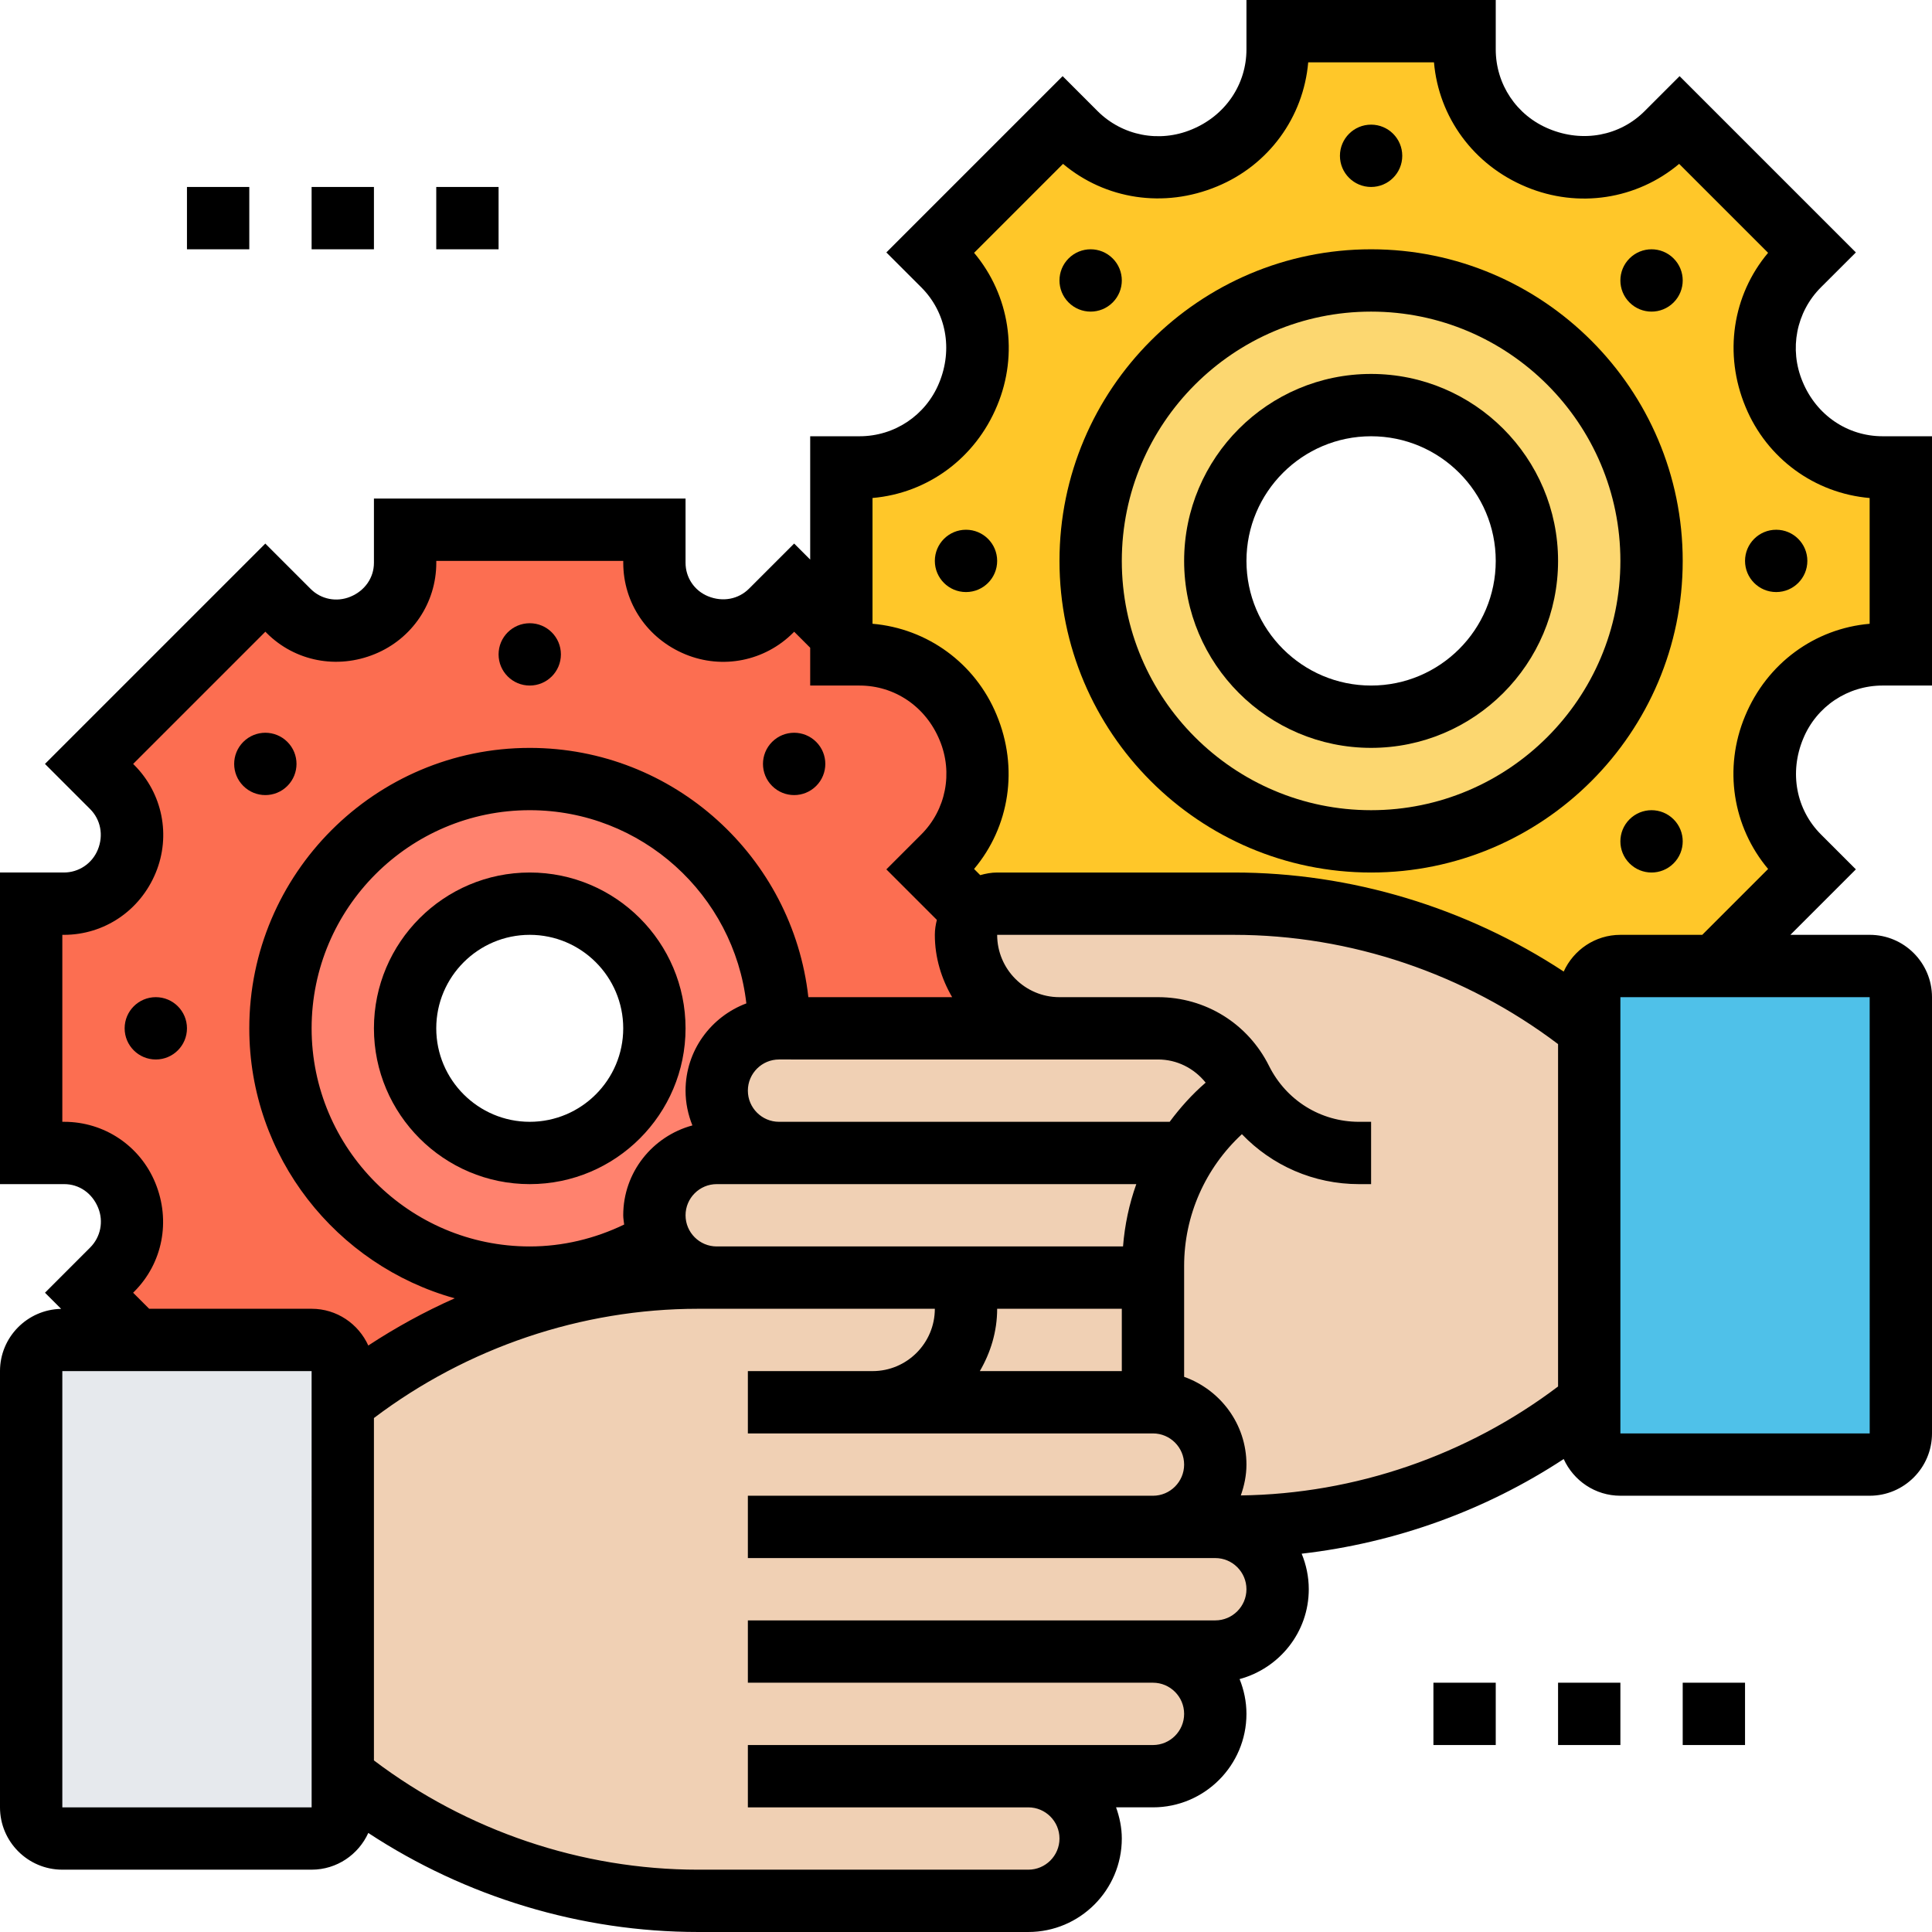
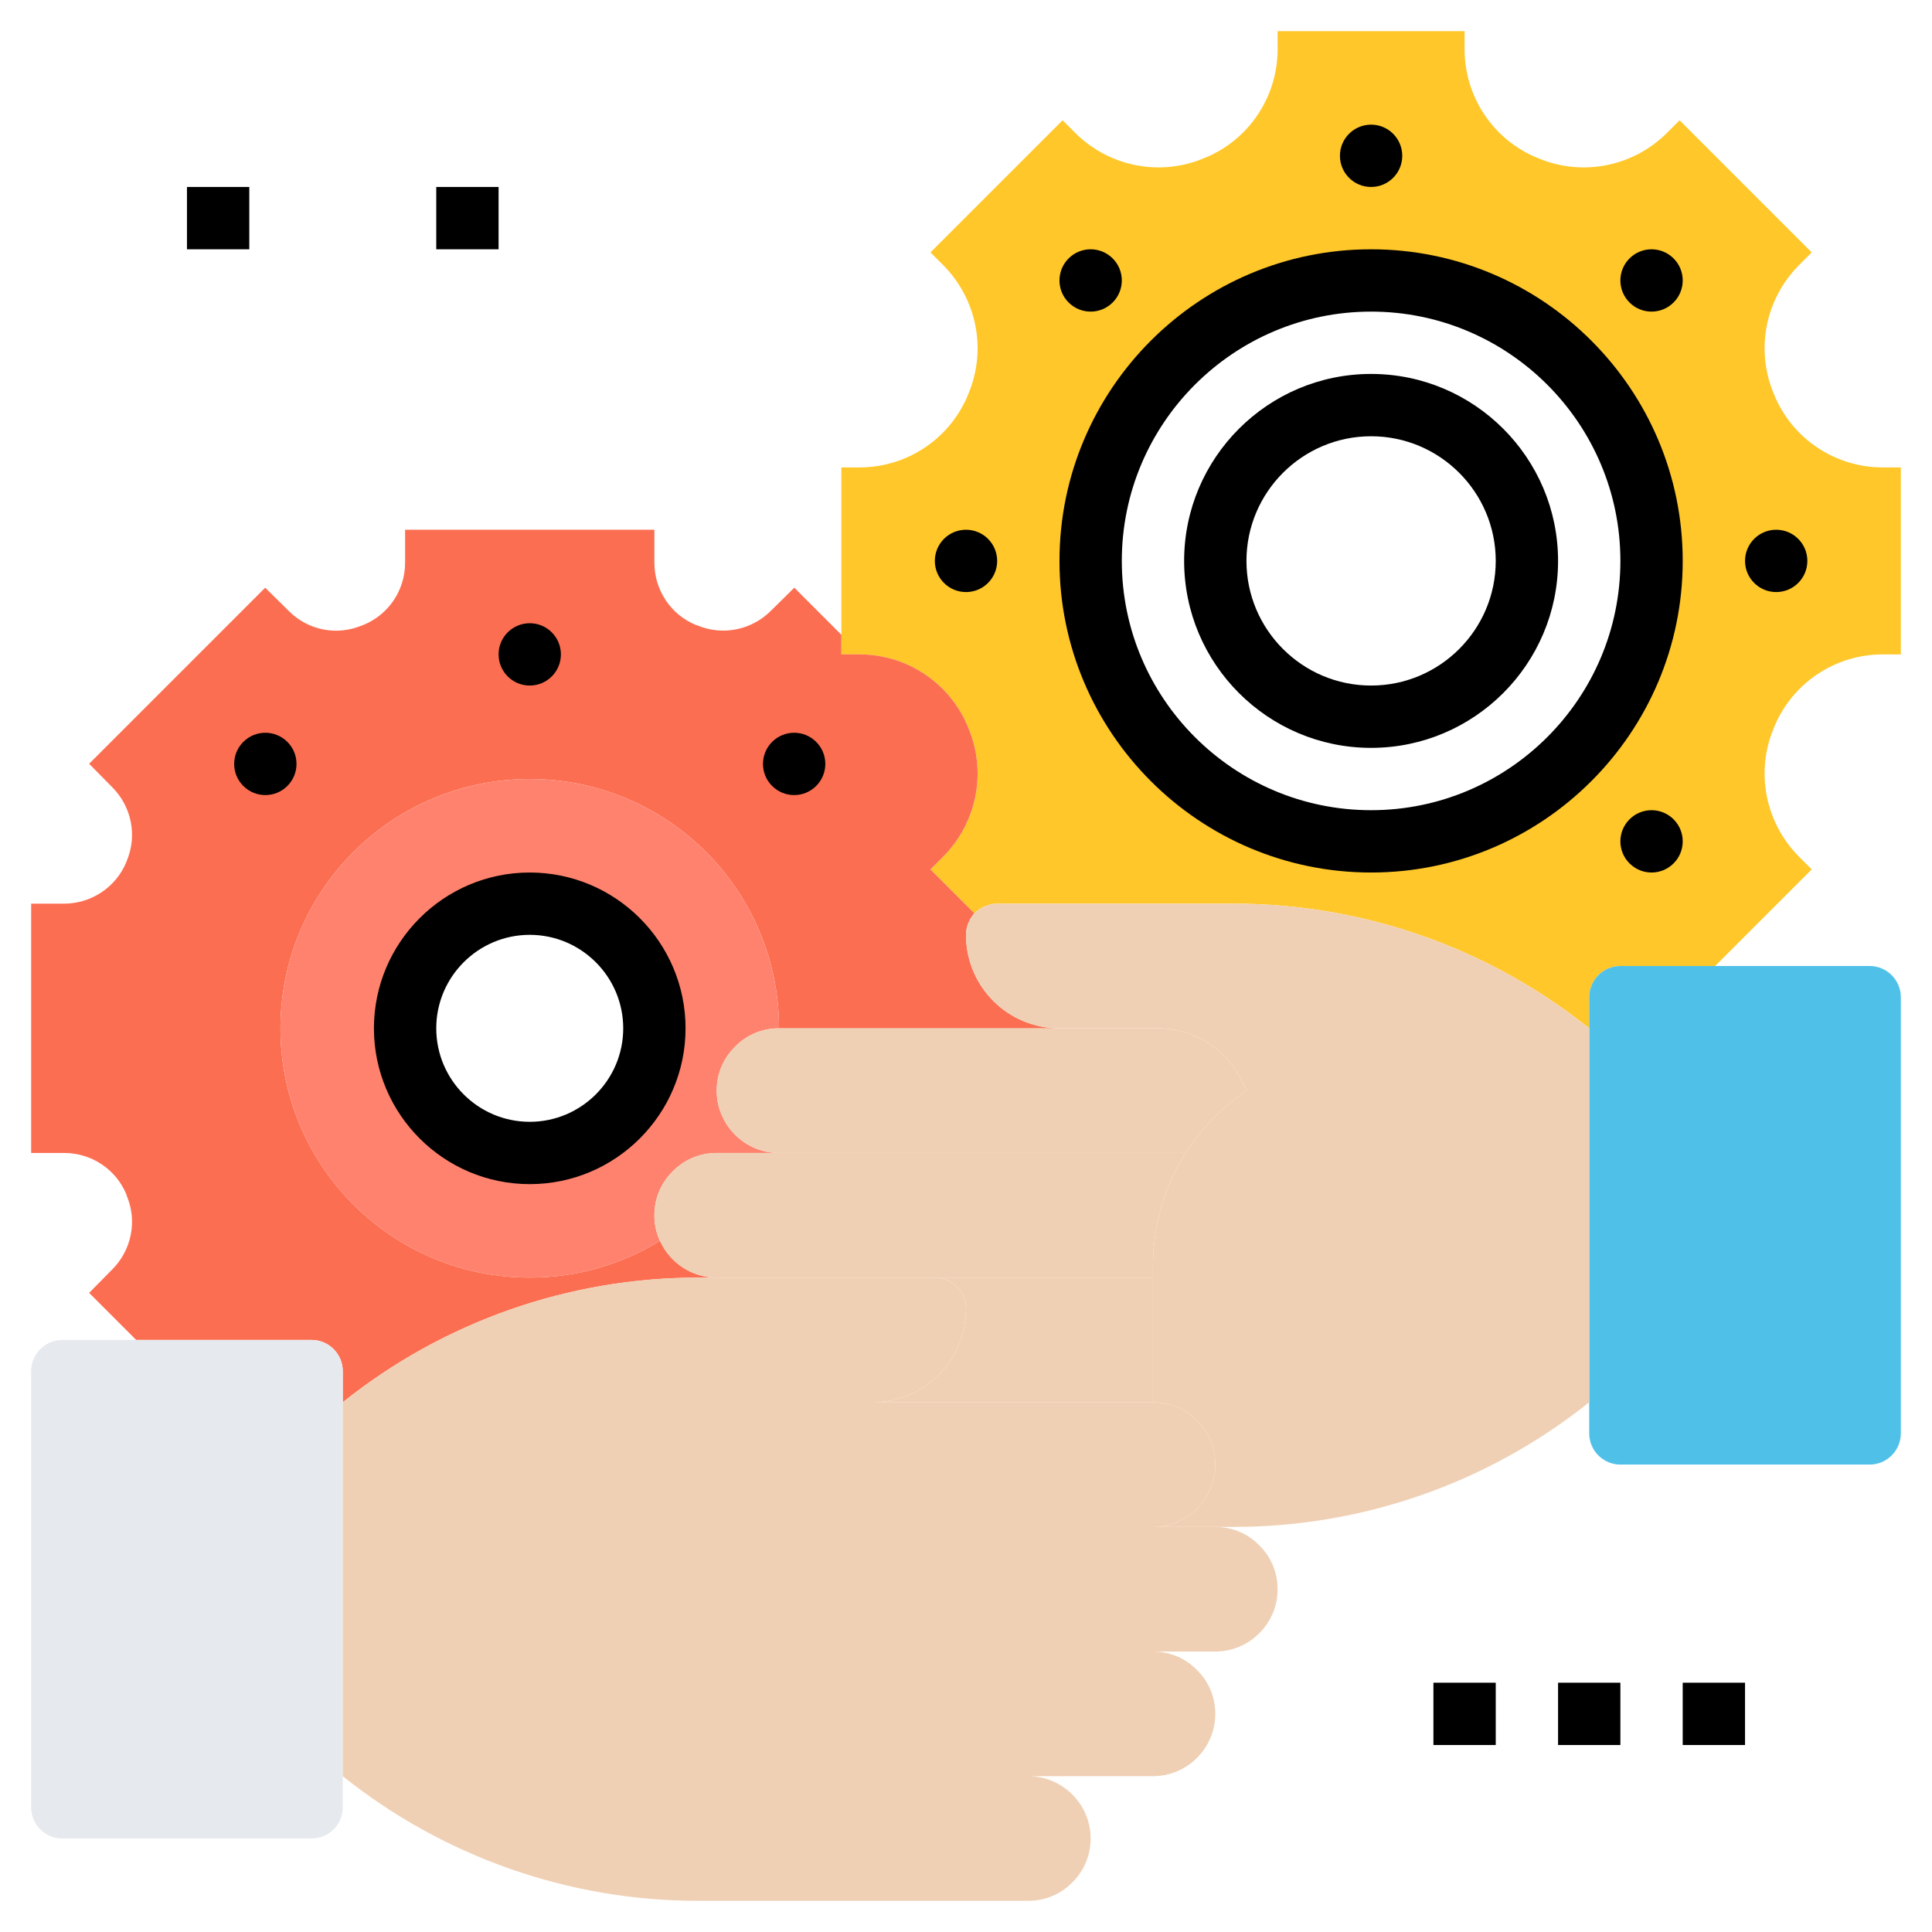
<svg xmlns="http://www.w3.org/2000/svg" id="_x33_0" height="512" viewBox="0 0 62 62" width="512">
  <g>
    <g>
      <g>
        <path d="m51 33c-3.24-2.59-7.26-4-11.4-4h-7.6c-.28 0-.54.12-.73.31l-1.41-1.41.41-.41c1.08-1.09 1.4-2.71.81-4.12-.01-.02-.02-.03-.02-.05-.58-1.4-1.95-2.32-3.48-2.32h-.58v-.63-5.37h.58c1.53 0 2.9-.92 3.48-2.32 0-.02.01-.03.02-.05.59-1.41.27-3.03-.81-4.12l-.41-.41 4.24-4.24.41.41c1.09 1.08 2.71 1.4 4.12.81.02-.01.03-.02.05-.02 1.4-.58 2.32-1.95 2.32-3.48v-.58h6v.58c0 1.53.92 2.9 2.32 3.48.02 0 .03.01.05.02 1.41.59 3.03.27 4.12-.81l.41-.41 4.24 4.24-.41.41c-1.08 1.09-1.4 2.71-.81 4.12.01.02.02.03.02.05.58 1.4 1.95 2.32 3.48 2.32h.58v6h-.58c-1.53 0-2.9.92-3.48 2.32 0 .02-.01.03-.02.05-.59 1.41-.27 3.03.81 4.12l.41.41-3.1 3.1h-3.04c-.55 0-1 .45-1 1zm-16-15c0 4.97 4.03 9 9 9s9-4.03 9-9-4.03-9-9-9-9 4.03-9 9z" fill="#ffc729" />
      </g>
      <g>
-         <path d="m44 9c4.97 0 9 4.03 9 9s-4.03 9-9 9-9-4.03-9-9 4.03-9 9-9zm5 9c0-2.76-2.24-5-5-5s-5 2.24-5 5 2.24 5 5 5 5-2.24 5-5z" fill="#fcd770" />
-       </g>
+         </g>
      <g>
        <path d="m17 41c1.53 0 2.96-.43 4.18-1.18.31.69 1.01 1.18 1.82 1.18h-.6c-4.14 0-8.16 1.41-11.4 4v-1c0-.55-.45-1-1-1h-5.63l-1.51-1.51.74-.75c.62-.62.81-1.55.47-2.36l-.01-.04c-.33-.81-1.12-1.34-2-1.34h-1.06v-8h1.05c.88 0 1.68-.53 2.01-1.35l.01-.03c.34-.81.15-1.74-.47-2.36l-.74-.75 5.65-5.65.76.75c.62.62 1.54.8 2.35.46.01 0 .02 0 .03-.01.82-.33 1.35-1.12 1.35-2v-1.06h8v1.06c0 .88.53 1.67 1.34 2l.04.01c.81.34 1.74.15 2.36-.47l.75-.74 1.51 1.51v.63h.58c1.53 0 2.9.92 3.48 2.32 0 .02.01.03.02.05.59 1.41.27 3.03-.81 4.12l-.41.41 1.41 1.41c-.16.18-.27.42-.27.69 0 1.66 1.34 3 3 3h-9c0-4.42-3.58-8-8-8s-8 3.58-8 8 3.58 8 8 8z" fill="#fc6e51" />
      </g>
      <g>
        <path d="m17 37c2.21 0 4-1.79 4-4s-1.79-4-4-4-4 1.79-4 4 1.79 4 4 4zm4.59.59c-.37.36-.59.86-.59 1.41 0 .29.06.57.18.82-1.22.75-2.65 1.18-4.18 1.18-4.42 0-8-3.58-8-8s3.58-8 8-8 8 3.58 8 8c-.55 0-1.05.22-1.41.59-.37.36-.59.86-.59 1.41 0 1.1.9 2 2 2h-2c-.55 0-1.05.22-1.41.59z" fill="#ff826e" />
      </g>
      <g>
        <path d="m61 32v14c0 .55-.45 1-1 1h-8c-.55 0-1-.45-1-1v-1-12-1c0-.55.45-1 1-1h3.04 4.96c.55 0 1 .45 1 1z" fill="#4fc1e9" />
      </g>
      <g>
        <path d="m11 57v1c0 .55-.45 1-1 1h-8c-.55 0-1-.45-1-1v-14c0-.55.45-1 1-1h2.37 5.63c.55 0 1 .45 1 1v1z" fill="#e6e9ed" />
      </g>
      <g>
        <path d="m40.02 34.99c-.8.54-1.47 1.22-1.97 2.01h-13.05c-1.1 0-2-.9-2-2 0-.55.22-1.05.59-1.41.36-.37.86-.59 1.41-.59h9 3.16c1.13 0 2.17.64 2.67 1.65v.01c.06.11.12.22.19.33z" fill="#f0d0b4" />
      </g>
      <g>
        <path d="m31 42c0-.55-.45-1-1-1h7v4h-9c1.66 0 3-1.34 3-3z" fill="#f0d0b4" />
      </g>
      <g>
        <path d="m39 47c0-.55-.22-1.05-.59-1.41-.36-.37-.86-.59-1.41-.59v-4-.38c0-1.3.37-2.55 1.05-3.62.5-.79 1.17-1.47 1.97-2.01-.07-.11-.13-.22-.19-.33v-.01c-.5-1.01-1.54-1.65-2.67-1.65-1.05 0-2.17 0-3.16 0-1.66 0-3-1.34-3-3 0-.27.11-.51.27-.69.19-.19.45-.31.73-.31h7.6c4.14 0 8.16 1.41 11.4 4v12c-3.24 2.59-7.26 4-11.4 4h-.6-2c1.1 0 2-.9 2-2z" fill="#f0d0b4" />
      </g>
      <g>
        <path d="m25 37h13.05c-.68 1.07-1.05 2.32-1.05 3.62v.38h-7-7c-.81 0-1.51-.49-1.82-1.18-.12-.25-.18-.53-.18-.82 0-.55.22-1.05.59-1.41.36-.37.86-.59 1.41-.59z" fill="#f0d0b4" />
      </g>
      <g>
        <path d="m37 53c.55 0 1.05.22 1.41.59.37.36.59.86.59 1.41 0 1.1-.9 2-2 2h-4c1.1 0 2 .9 2 2 0 .55-.22 1.05-.59 1.41-.36.37-.86.59-1.41.59h-10.6c-4.14 0-8.16-1.41-11.4-4v-12c3.24-2.59 7.26-4 11.4-4h.6 7c.55 0 1 .45 1 1 0 1.66-1.34 3-3 3h9c.55 0 1.05.22 1.41.59.37.36.59.86.59 1.41 0 1.1-.9 2-2 2h2c.55 0 1.05.22 1.41.59.37.36.59.86.59 1.41 0 1.1-.9 2-2 2z" fill="#f0d0b4" />
      </g>
    </g>
    <g>
      <path d="m46 54h2v2h-2z" />
      <path d="m50 54h2v2h-2z" />
      <path d="m54 54h2v2h-2z" />
      <path d="m6 6h2v2h-2z" />
-       <path d="m10 6h2v2h-2z" />
      <path d="m14 6h2v2h-2z" />
      <path d="m44 12c-3.309 0-6 2.691-6 6s2.691 6 6 6 6-2.691 6-6-2.691-6-6-6zm0 10c-2.206 0-4-1.794-4-4s1.794-4 4-4 4 1.794 4 4-1.794 4-4 4z" />
      <path d="m44 8c-5.514 0-10 4.486-10 10s4.486 10 10 10 10-4.486 10-10-4.486-10-10-10zm0 18c-4.411 0-8-3.589-8-8s3.589-8 8-8 8 3.589 8 8-3.589 8-8 8z" />
-       <path d="m60.416 22h1.584v-8h-1.584c-1.121 0-2.122-.669-2.57-1.754-.436-1.043-.204-2.231.589-3.025l1.122-1.12-5.657-5.657-1.12 1.12c-.794.795-1.982 1.026-3.074.57-1.037-.428-1.706-1.428-1.706-2.55v-1.584h-8v1.584c0 1.121-.669 2.122-1.754 2.57-1.042.436-2.23.204-3.025-.59l-1.12-1.12-5.657 5.657 1.121 1.12c.794.794 1.025 1.982.569 3.075-.428 1.035-1.429 1.704-2.55 1.704h-1.584v3.958l-.515-.515-1.449 1.449c-.337.336-.84.438-1.318.241-.437-.18-.718-.6-.718-1.072v-2.061h-10v2.062c0 .472-.286.895-.758 1.088-.441.181-.939.083-1.27-.248l-1.458-1.458-7.071 7.071 1.449 1.449c.337.337.438.839.246 1.306-.182.443-.61.73-1.089.73h-2.049v10h2.062c.472 0 .892.282 1.087.757.181.44.081.942-.257 1.279l-1.448 1.449.518.518c-1.085.021-1.962.907-1.962 1.997v14c0 1.103.897 2 2 2h8c.81 0 1.504-.485 1.819-1.178 3.129 2.056 6.824 3.178 10.584 3.178h10.597c1.654 0 3-1.346 3-3 0-.352-.072-.686-.184-1h1.184c1.654 0 3-1.346 3-3 0-.395-.081-.77-.22-1.116 1.275-.346 2.22-1.501 2.22-2.884 0-.404-.083-.788-.228-1.14 2.996-.344 5.887-1.381 8.409-3.038.315.693 1.009 1.178 1.819 1.178h8c1.103 0 2-.897 2-2v-14c0-1.103-.897-2-2-2h-2.544l2.101-2.101-1.12-1.12c-.794-.794-1.026-1.982-.57-3.075.427-1.035 1.428-1.704 2.549-1.704zm-58.354 14h-.062v-6h.049c1.293 0 2.447-.773 2.95-1.996.489-1.189.217-2.545-.691-3.454l-.035-.035 4.243-4.243.043.044c.905.905 2.257 1.172 3.472.672 1.197-.491 1.97-1.64 1.97-2.927v-.061h6v.062c0 1.286.769 2.432 1.996 2.937 1.191.489 2.545.217 3.454-.691l.035-.035.514.514v1.213h1.584c1.121 0 2.122.669 2.57 1.754.436 1.043.204 2.231-.59 3.025l-1.12 1.12 1.621 1.621c-.039.155-.065.314-.065.48 0 .732.212 1.41.556 2.001h-4.615c-.5-4.493-4.317-8-8.941-8-4.962 0-9 4.038-9 9 0 4.127 2.797 7.606 6.592 8.663-.963.427-1.889.935-2.773 1.515-.315-.694-1.009-1.179-1.819-1.179h-5.213l-.515-.515.035-.035c.909-.909 1.181-2.265.676-3.493-.489-1.188-1.636-1.957-2.921-1.957zm47.938 8.494c-2.926 2.212-6.511 3.448-10.181 3.496.11-.311.181-.641.181-.99 0-1.302-.839-2.402-2-2.816v-3.559c0-1.624.684-3.145 1.854-4.228.967 1.009 2.307 1.603 3.759 1.603h.387v-2h-.387c-1.229 0-2.334-.684-2.888-1.793-.678-1.361-2.043-2.207-3.562-2.207h-3.167c-1.1 0-1.996-.897-1.996-2h7.597c3.747 0 7.418 1.249 10.403 3.506zm-16-10.493 3.163-.001c.607 0 1.155.28 1.528.743-.436.376-.817.802-1.155 1.257h-12.536c-.551 0-1-.449-1-1s.449-1 1-1zm-12 .999c0 .395.081.77.22 1.116-1.275.345-2.22 1.501-2.22 2.884 0 .102.02.198.03.297-.942.454-1.973.703-3.03.703-3.86 0-7-3.14-7-7s3.14-7 7-7c3.589 0 6.552 2.716 6.951 6.2-1.136.427-1.951 1.516-1.951 2.8zm0 4c0-.551.449-1 1-1h13.465c-.229.639-.371 1.31-.426 2h-13.039c-.551 0-1-.449-1-1zm14 3v2h-4.556c.344-.59.556-1.268.556-2zm-34 16v-14h8l.001 14zm37-6h-15v2h13c.551 0 1 .449 1 1s-.449 1-1 1h-13v2h9c.551 0 1 .449 1 1s-.449 1-1 1h-10.597c-3.747 0-7.418-1.249-10.403-3.506v-10.988c2.985-2.257 6.656-3.506 10.403-3.506h7.597c0 1.103-.896 2-1.996 2h-4.004v2h4v.001l9-.001c.551 0 1 .449 1 1s-.449 1-1 1h-13v2h15c.551 0 1 .449 1 1s-.449 1-1 1zm21.001-6h-8.001v-14h8zm-4.001-23.017c-.695 1.666-.4 3.546.741 4.903l-2.114 2.114h-2.627c-.81 0-1.504.485-1.819 1.178-3.129-2.056-6.824-3.178-10.584-3.178h-7.597c-.19 0-.369.035-.543.084l-.198-.198c1.141-1.357 1.435-3.241.723-4.946-.685-1.657-2.22-2.771-3.982-2.923v-4.036c1.762-.152 3.299-1.269 4-2.965.695-1.665.4-3.546-.74-4.903l2.854-2.854c1.357 1.14 3.239 1.435 4.945.723 1.657-.684 2.771-2.22 2.923-3.982h4.036c.152 1.762 1.269 3.299 2.965 4 1.666.694 3.546.4 4.903-.741l2.854 2.854c-1.141 1.357-1.434 3.241-.723 4.946.685 1.657 2.22 2.771 3.982 2.923v4.036c-1.761.152-3.298 1.269-3.999 2.965z" />
      <path d="m53 26c-.256 0-.512.098-.707.293-.391.391-.391 1.024 0 1.414.195.195.451.293.707.293s.512-.098.707-.293c.391-.391.391-1.024 0-1.414-.195-.195-.451-.293-.707-.293z" />
      <circle cx="57" cy="18" r="1" />
      <path d="m53 8c-.256 0-.512.098-.707.293-.391.391-.391 1.024 0 1.414.195.195.451.293.707.293s.512-.098.707-.293c.391-.391.391-1.024 0-1.414-.195-.195-.451-.293-.707-.293z" />
      <circle cx="44" cy="5" r="1" />
      <path d="m35 10c.256 0 .512-.098.707-.293.391-.391.391-1.024 0-1.414-.195-.195-.451-.293-.707-.293s-.512.098-.707.293c-.391.391-.391 1.024 0 1.414.195.195.451.293.707.293z" />
      <circle cx="31" cy="18" r="1" />
      <path d="m17 28c-2.757 0-5 2.243-5 5s2.243 5 5 5 5-2.243 5-5-2.243-5-5-5zm0 8c-1.654 0-3-1.346-3-3s1.346-3 3-3 3 1.346 3 3-1.346 3-3 3z" />
      <circle cx="17" cy="21" r="1" />
      <path d="m8.515 25.515c.256 0 .512-.098.707-.293.391-.391.391-1.024 0-1.414-.195-.195-.451-.293-.707-.293s-.512.098-.707.293c-.391.391-.391 1.024 0 1.414.195.195.451.293.707.293z" />
-       <circle cx="5" cy="33" r="1" />
      <path d="m25.485 25.515c.256 0 .512-.098.707-.293.391-.391.391-1.024 0-1.414-.195-.195-.451-.293-.707-.293s-.512.098-.707.293c-.391.391-.391 1.024 0 1.414.195.195.451.293.707.293z" />
    </g>
  </g>
</svg>